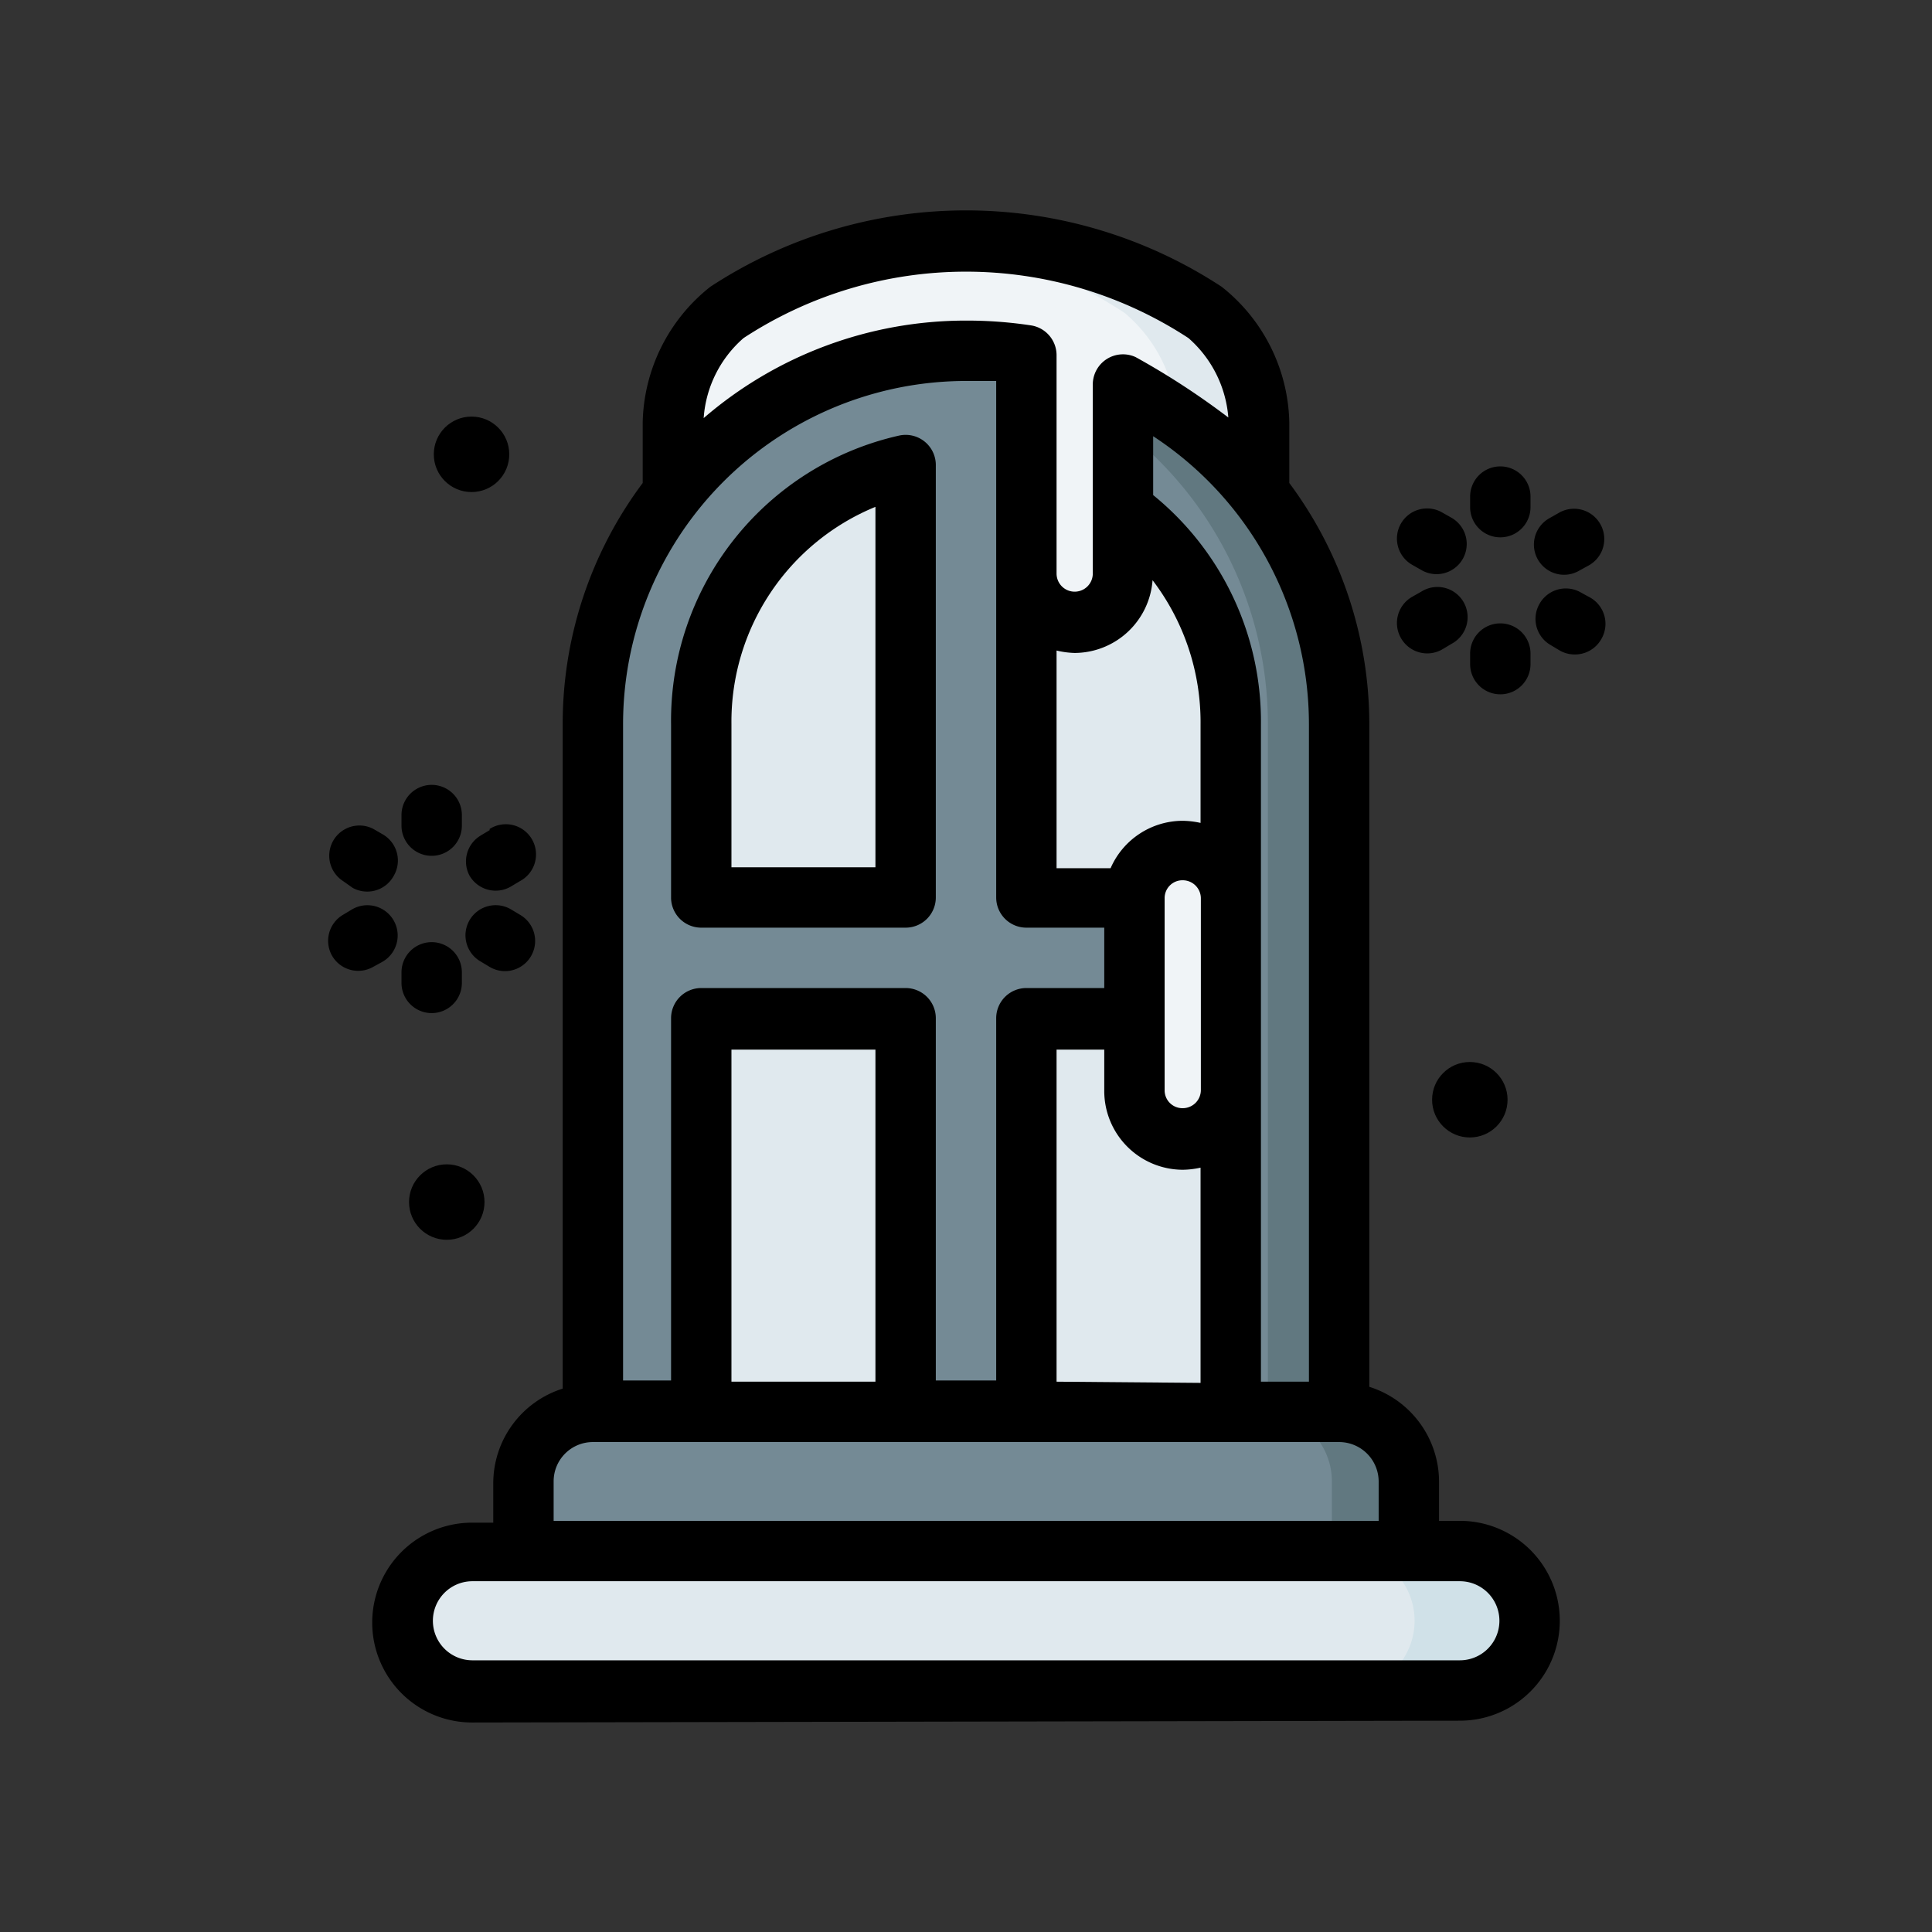
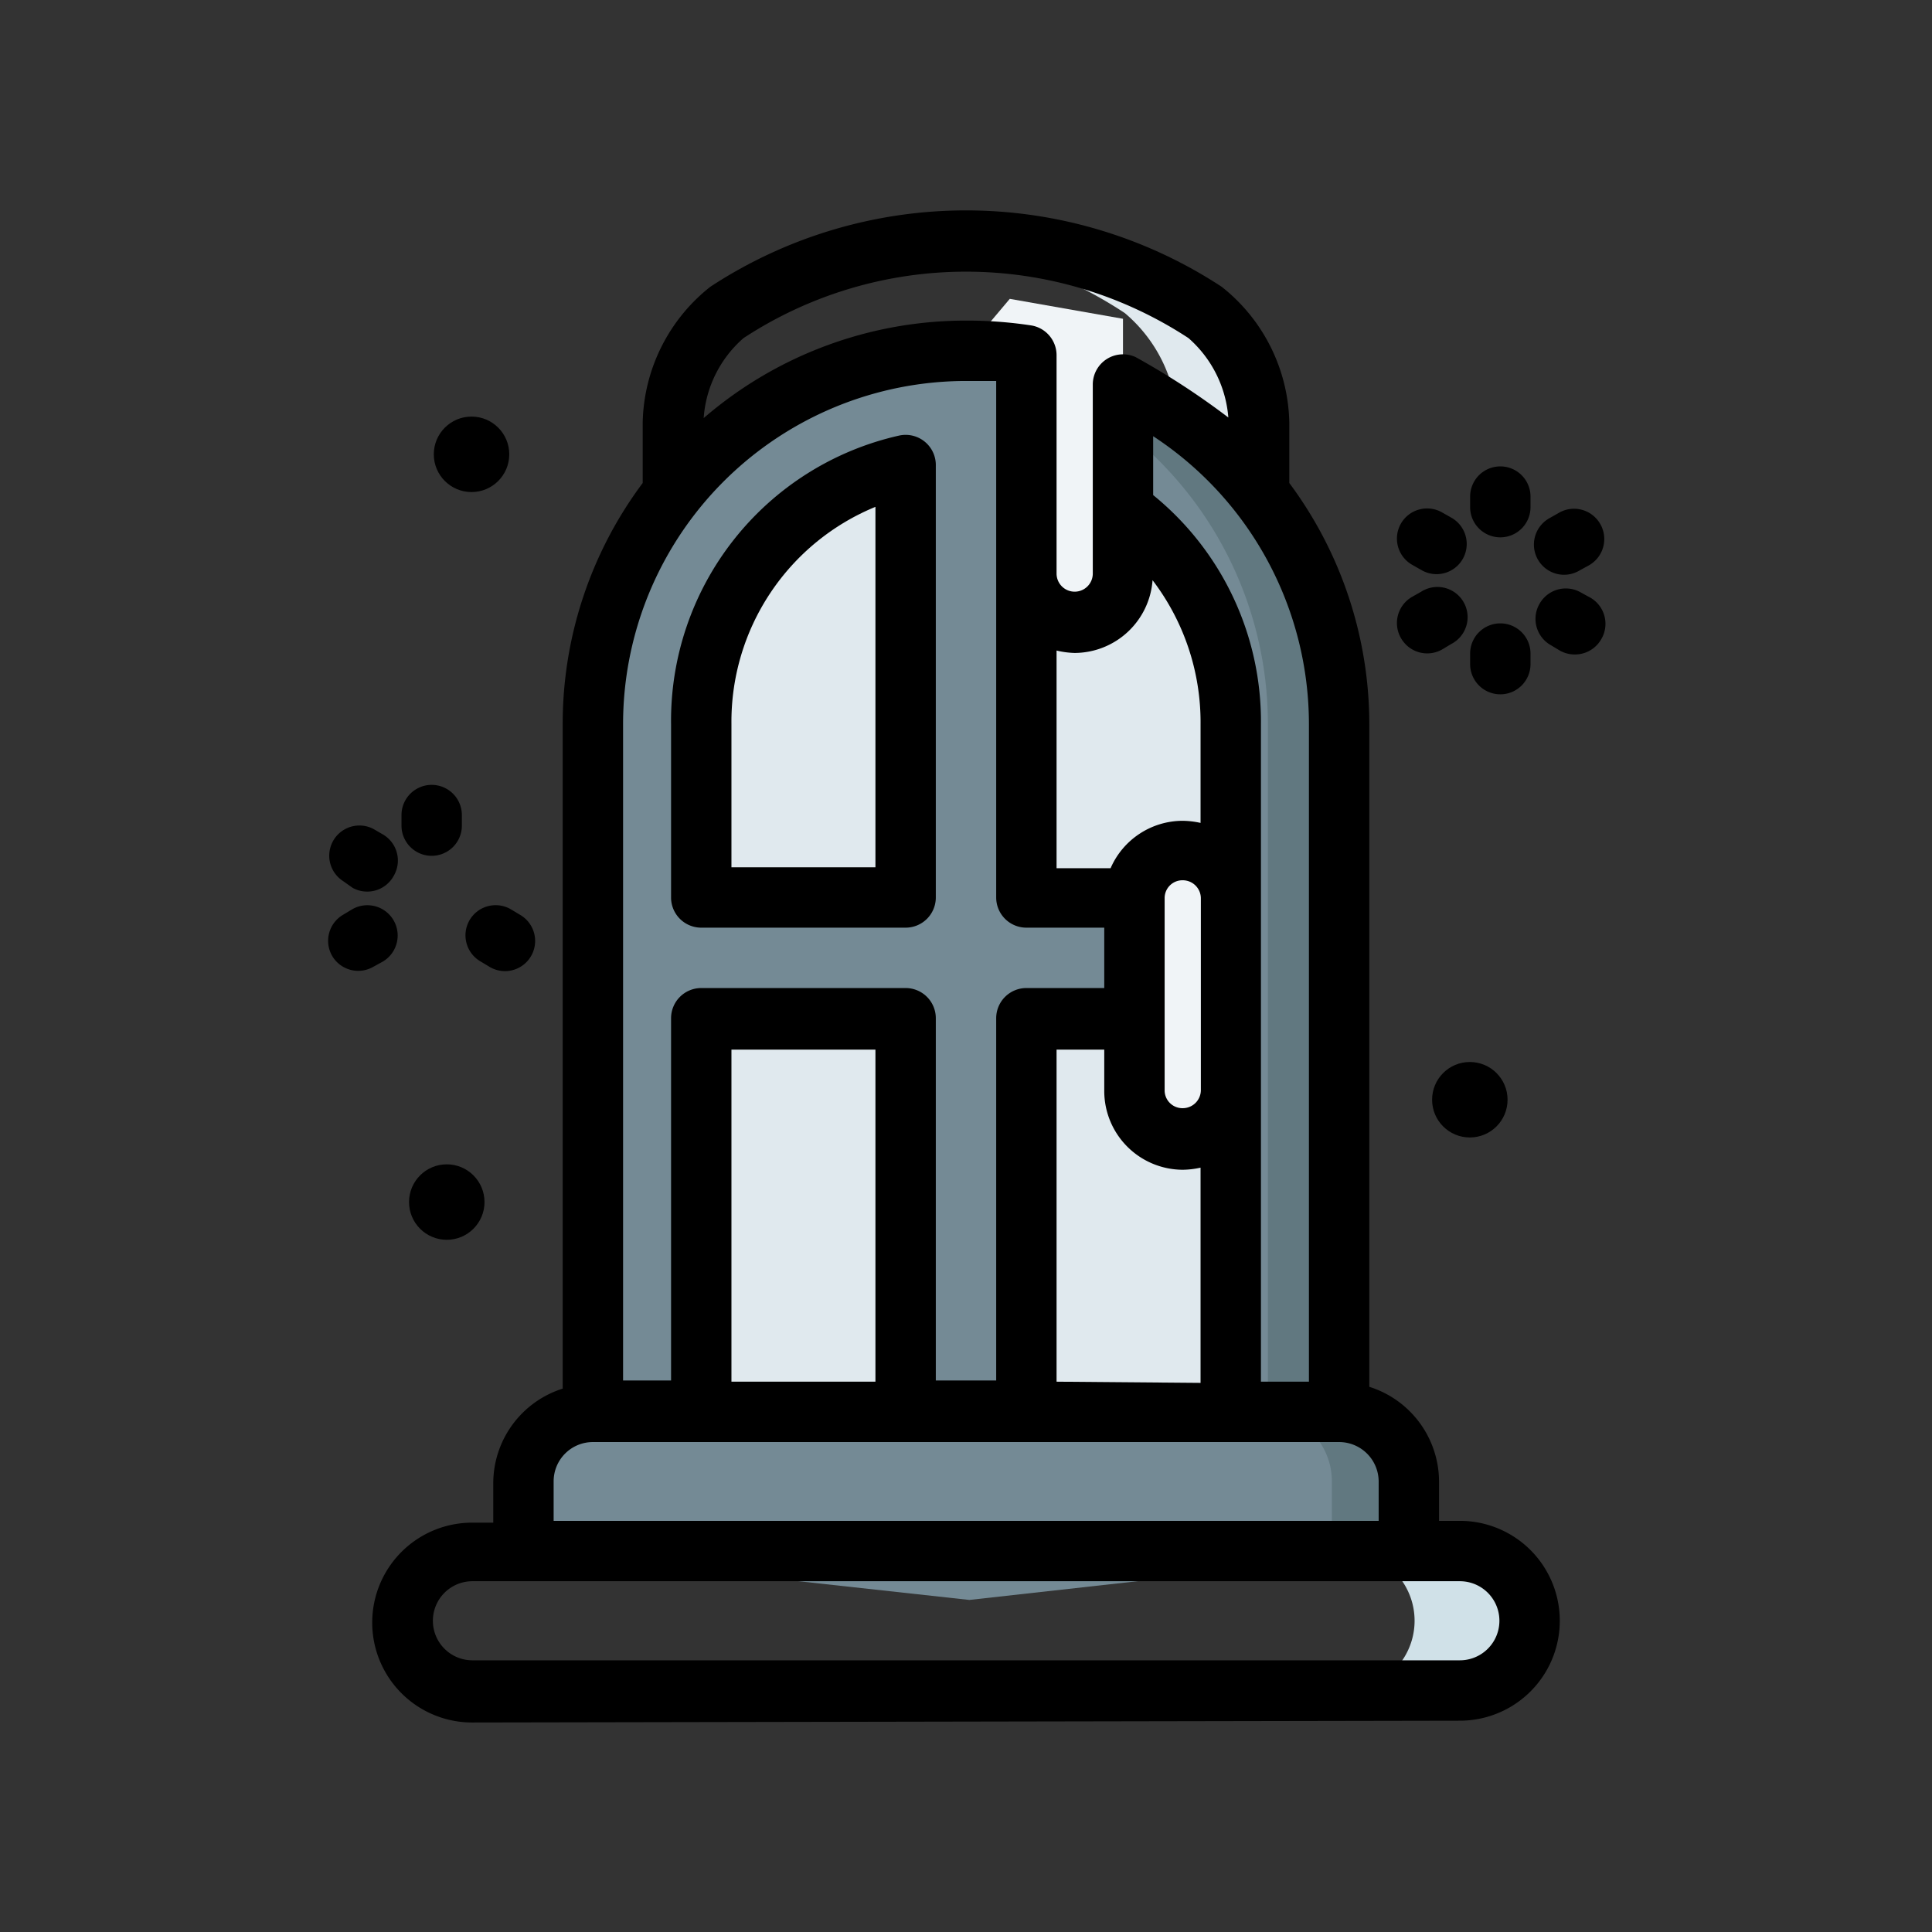
<svg xmlns="http://www.w3.org/2000/svg" width="800px" height="800px" viewBox="0 0 64 64">
  <rect x="0" y="0" width="64" height="64" fill="#333333" stroke="none" />
  <defs>
    <style>.cls-1{fill:#f0f4f7;}.cls-2{fill:#e0e9ee;}.cls-3{fill:#748a95;}.cls-4{fill:#617880;}.cls-5{fill:#d0e1e8;}</style>
  </defs>
  <g id="Window">
-     <path class="cls-1" d="M22.29,16.31V14a4.91,4.91,0,0,1,1.79-3.66,14.42,14.42,0,0,1,15.84,0A4.91,4.91,0,0,1,41.71,14V24.56H23.51Z" id="path84242-4" />
    <path class="cls-2" d="M32,8c-.45,0-.89,0-1.33.06a14.31,14.31,0,0,1,6.59,2.31A4.9,4.9,0,0,1,39,14V24.56h2.67V14a4.91,4.91,0,0,0-1.79-3.66A14.33,14.33,0,0,0,32,8Z" id="path560812" />
    <path class="cls-3" d="M37.2,12.75A12.35,12.35,0,0,1,44.36,24v22.8L32,49.24,19.64,46.77V24A12.33,12.33,0,0,1,32,11.62a12,12,0,0,1,2,.16l1.54,1.6Z" id="rect89541-4" />
    <path class="cls-4" d="M44.36,46.77V24A12.35,12.35,0,0,0,37.2,12.75l-1.39.53A12.34,12.34,0,0,1,42,24v22.8Z" id="path551413" />
    <path class="cls-2" d="M34,19v10.7h3.58l3.19-.15V24a8.69,8.69,0,0,0-3.57-7.1Z" id="path89941-1-9" />
    <path class="cls-2" d="M40.77,46.77V36.29l-3.19-2.56H34v13l3.38,1.11Z" id="path93143-4" />
    <path class="cls-2" d="M30,46.77v-13H23.23v13l3.39,1.11Z" id="path89945-8" />
    <path class="cls-2" d="M30,15.43A8.66,8.66,0,0,0,23.23,24v5.76H30Z" id="path89937-0" />
    <path class="cls-1" d="M39.18,28.16a1.6,1.6,0,0,1,1.6,1.6v6.35a1.6,1.6,0,0,1-3.2,0V29.76A1.59,1.59,0,0,1,39.18,28.16Z" id="rect91167-4" />
    <path class="cls-1" d="M32,11.62a12,12,0,0,1,2,.16V19a1.6,1.6,0,1,0,3.2,0V10.56L33.45,9.9Z" id="path549642" />
    <path class="cls-3" d="M17.34,51.38V49.07a2.3,2.3,0,0,1,2.3-2.3H44.36a2.29,2.29,0,0,1,2.3,2.3v2.31L32.11,53Z" id="path113813-2-7" />
-     <path class="cls-2" d="M15.64,51.38H48.36a2.31,2.31,0,0,1,0,4.62H15.64a2.31,2.31,0,0,1,0-4.62Z" id="rect113708-5-9" />
    <path class="cls-4" d="M46.66,51.38V49.07a2.3,2.3,0,0,0-2.3-2.3H41.81a2.3,2.3,0,0,1,2.31,2.3v2.31Z" id="path564019" />
    <path class="cls-5" d="M44.55,51.38a2.31,2.31,0,0,1,0,4.62h3.81a2.31,2.31,0,0,0,0-4.62Z" id="path566347" />
    <path d="M48.36,57a3.31,3.31,0,1,0,0-6.62h-.69V49.07a3.3,3.3,0,0,0-2.31-3.13V24a13.39,13.39,0,0,0-2.65-8V14a5.88,5.88,0,0,0-2.24-4.5,15.44,15.44,0,0,0-16.94,0A5.88,5.88,0,0,0,21.29,14v2a13.32,13.32,0,0,0-2.65,8v22a3.29,3.29,0,0,0-2.3,3.13v1.31h-.7a3.31,3.31,0,0,0,0,6.62Zm-5-11.23H41.77V24A9.66,9.66,0,0,0,38.2,16.4V14.45A11.41,11.41,0,0,1,43.36,24Zm-8.36,0v-11h1.58v1.38a2.61,2.61,0,0,0,2.6,2.6,2.88,2.88,0,0,0,.59-.07v7.13Zm0-24.22a2.89,2.89,0,0,0,.6.08,2.6,2.6,0,0,0,2.58-2.41A7.76,7.76,0,0,1,39.77,24v3.26a2.88,2.88,0,0,0-.59-.07,2.61,2.61,0,0,0-2.39,1.57H35Zm3.58,8.21a.59.59,0,0,1,.6-.6.6.6,0,0,1,.6.6v6.35a.6.6,0,0,1-.6.6.59.59,0,0,1-.6-.6ZM24.63,11.2a13.44,13.44,0,0,1,14.74,0,3.9,3.9,0,0,1,1.32,2.63,25.32,25.32,0,0,0-3.07-2,1,1,0,0,0-1.42.9V19a.6.6,0,0,1-.6.6A.6.6,0,0,1,35,19V11.78a1,1,0,0,0-.84-1A14.19,14.19,0,0,0,32,10.62a13.29,13.29,0,0,0-8.69,3.23A3.87,3.87,0,0,1,24.63,11.2ZM32,12.62c.33,0,.67,0,1,0V29.73a1,1,0,0,0,1,1h2.58v2H34a1,1,0,0,0-1,1v12H31v-12a1,1,0,0,0-1-1H23.23a1,1,0,0,0-1,1v12H20.64V24A11.37,11.37,0,0,1,32,12.62ZM24.23,45.77v-11H29v11Zm-5.89,3.3a1.3,1.3,0,0,1,1.3-1.3H44.36a1.31,1.31,0,0,1,1.31,1.3v1.31H18.34Zm-4,4.62a1.31,1.31,0,0,1,1.3-1.31H48.36a1.31,1.31,0,1,1,0,2.62H15.64A1.31,1.31,0,0,1,14.34,53.69Z" />
    <path d="M16.72,32.17a1,1,0,0,0,.5-1.87l-.3-.18a1,1,0,0,0-1.37.37,1,1,0,0,0,.37,1.36l.3.18A1,1,0,0,0,16.72,32.17Z" />
    <path d="M11.68,29.41A1,1,0,0,0,13.05,29a1,1,0,0,0-.37-1.36l-.31-.18a1,1,0,0,0-1,1.73Z" />
    <path d="M11,31.66a1,1,0,0,0,1.36.37l.31-.17a1,1,0,0,0-1-1.74l-.3.18A1,1,0,0,0,11,31.66Z" />
-     <path d="M16.22,27.5l-.3.18A1,1,0,0,0,15.55,29a1,1,0,0,0,1.37.37l.3-.18a1,1,0,1,0-1-1.73Z" />
-     <path d="M13.3,32.56a1,1,0,0,0,2,0v-.35a1,1,0,0,0-2,0Z" />
    <path d="M13.3,27v.35a1,1,0,0,0,2,0V27a1,1,0,0,0-2,0Z" />
    <path d="M52.63,19.77l-.31-.17A1,1,0,0,0,51,20a1,1,0,0,0,.37,1.37l.3.18a1,1,0,0,0,.5.13,1,1,0,0,0,.87-.5A1,1,0,0,0,52.63,19.77Z" />
-     <path d="M47.08,18.88a1,1,0,0,0,.5.14,1,1,0,0,0,.5-1.87l-.3-.17a1,1,0,0,0-1.37.36,1,1,0,0,0,.37,1.37Z" />
+     <path d="M47.08,18.88a1,1,0,0,0,.5.14,1,1,0,0,0,.5-1.87l-.3-.17a1,1,0,0,0-1.37.36,1,1,0,0,0,.37,1.37" />
    <path d="M46.41,21.14a1,1,0,0,0,1.37.37l.3-.18a1,1,0,1,0-1-1.73l-.3.17A1,1,0,0,0,46.41,21.14Z" />
    <path d="M53,17.34A1,1,0,0,0,51.62,17l-.3.17a1,1,0,0,0,.5,1.87,1,1,0,0,0,.5-.14l.31-.17A1,1,0,0,0,53,17.34Z" />
    <path d="M49.7,23h0a1,1,0,0,0,1-1v-.35a1,1,0,0,0-1-1h0a1,1,0,0,0-1,1V22A1,1,0,0,0,49.7,23Z" />
    <path d="M49.7,17.8h0a1,1,0,0,0,1-1v-.35a1,1,0,0,0-1-1h0a1,1,0,0,0-1,1v.36A1,1,0,0,0,49.7,17.8Z" />
    <circle cx="15.62" cy="15.05" r="1.25" />
    <circle cx="14.8" cy="39.82" r="1.25" />
    <circle cx="48.69" cy="36.43" r="1.25" />
    <path d="M23.23,30.73H30a1,1,0,0,0,1-1V15.43a1,1,0,0,0-1.22-1A9.68,9.68,0,0,0,22.23,24v5.76A1,1,0,0,0,23.23,30.73Zm1-6.76A7.69,7.69,0,0,1,29,16.79V28.73H24.23Z" />
  </g>
</svg>